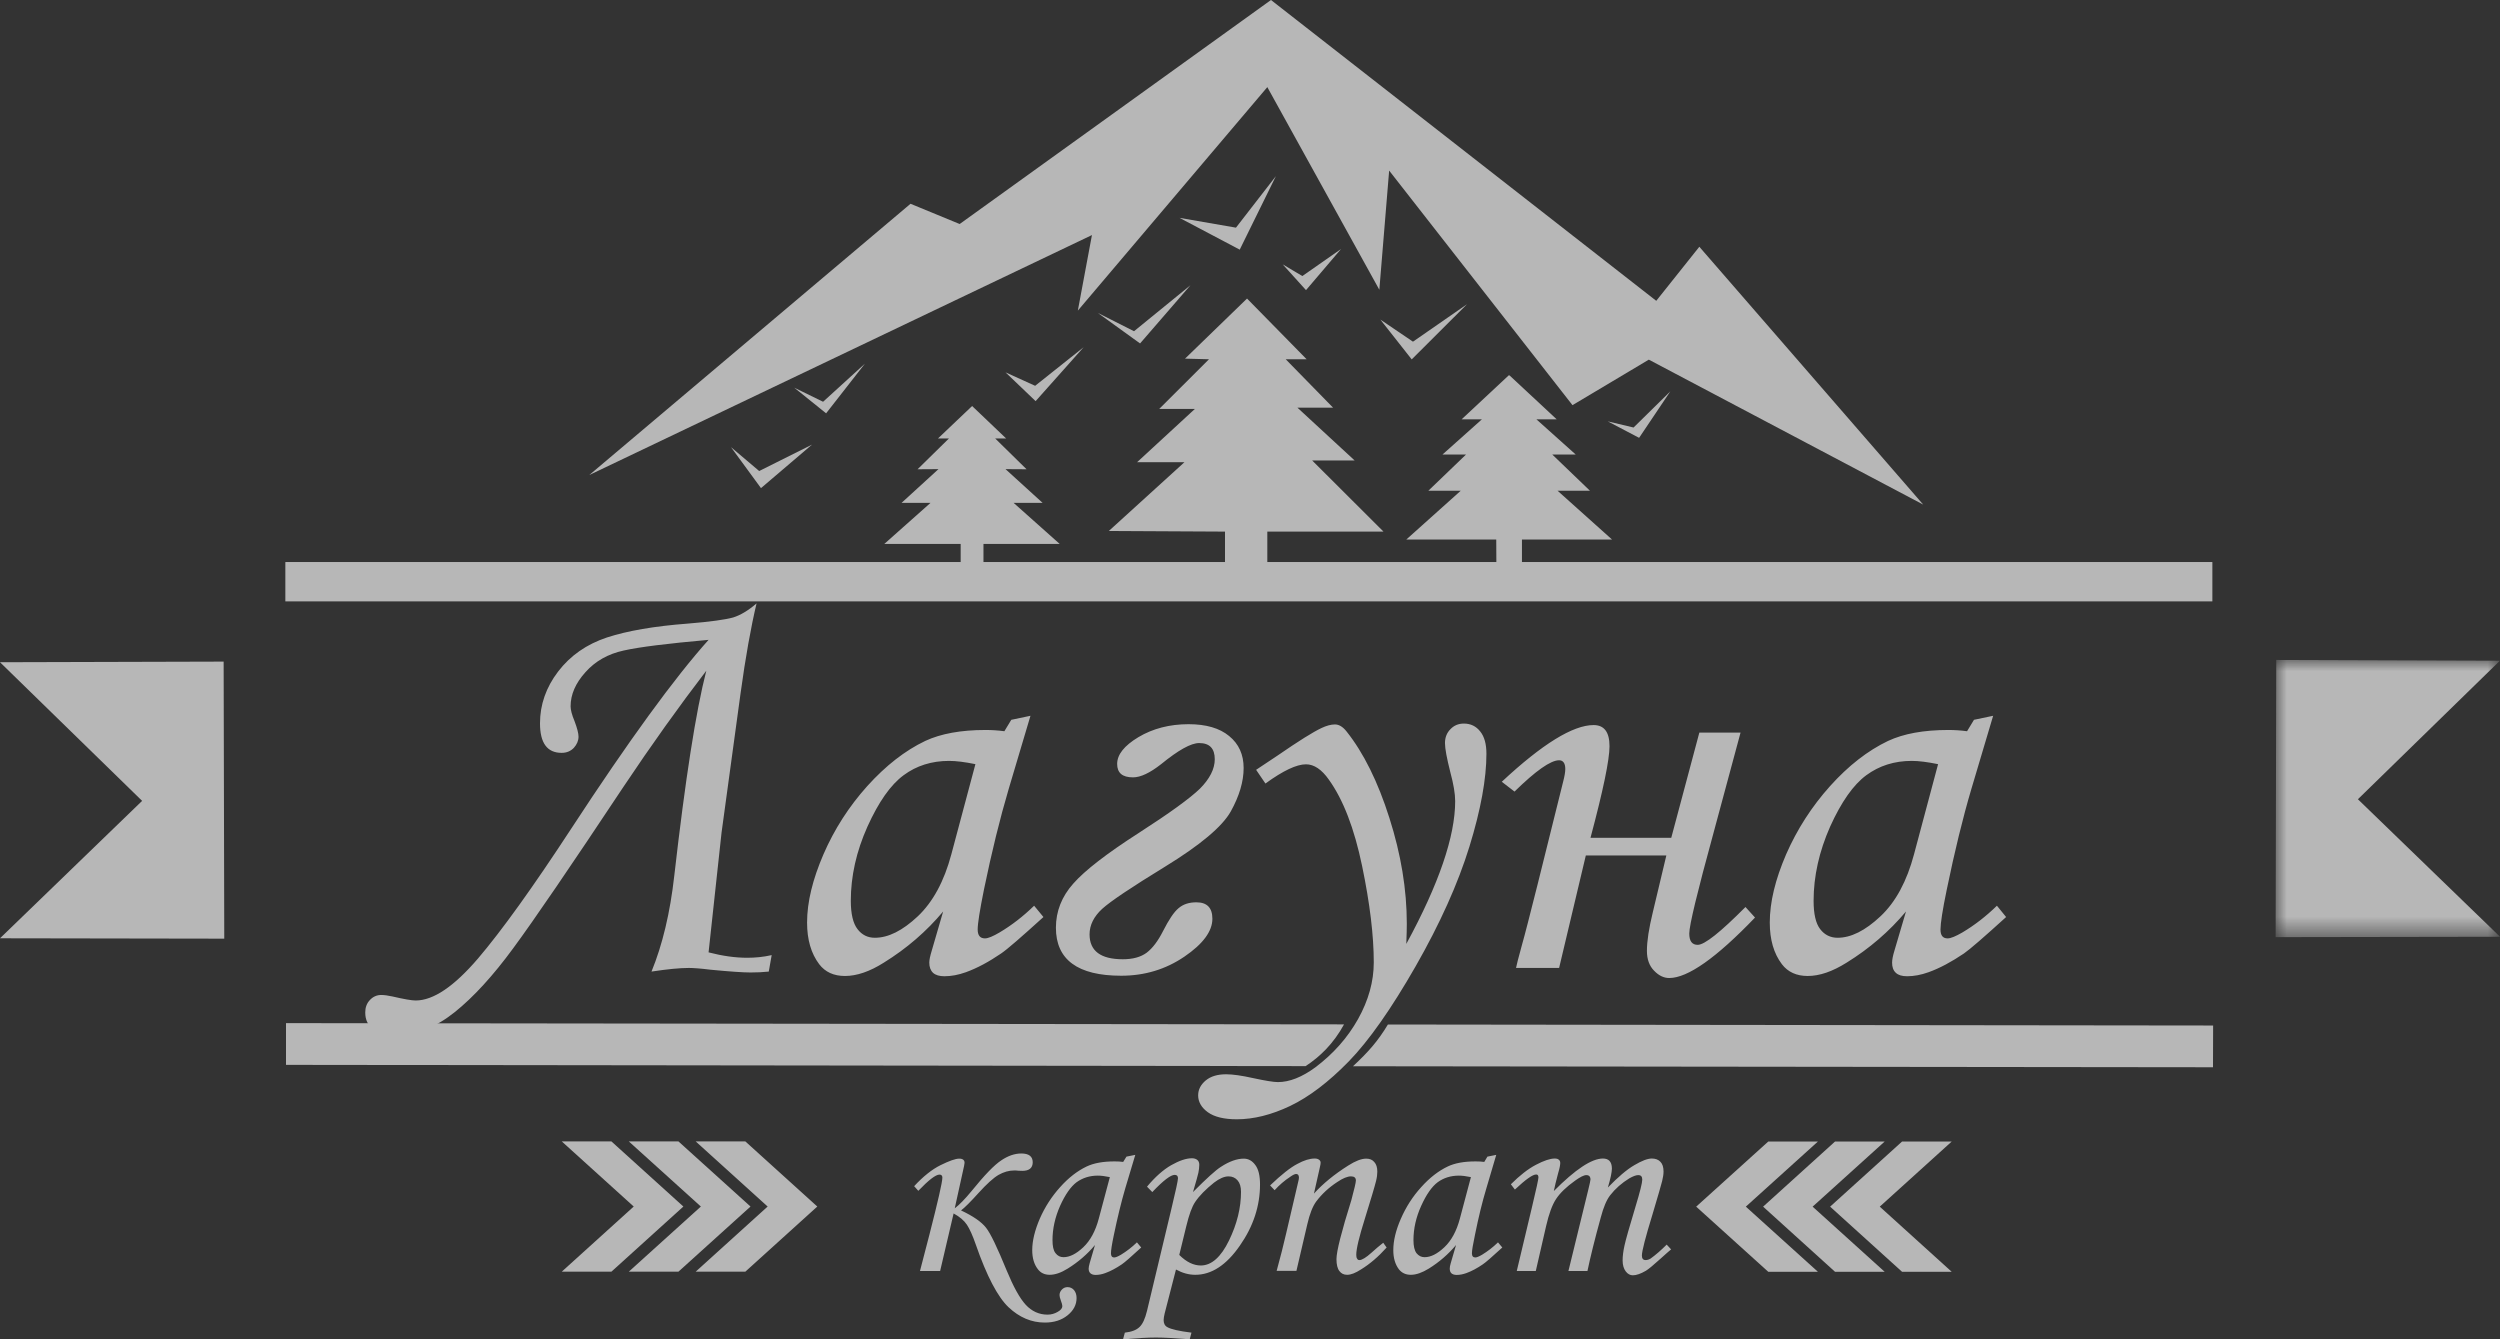
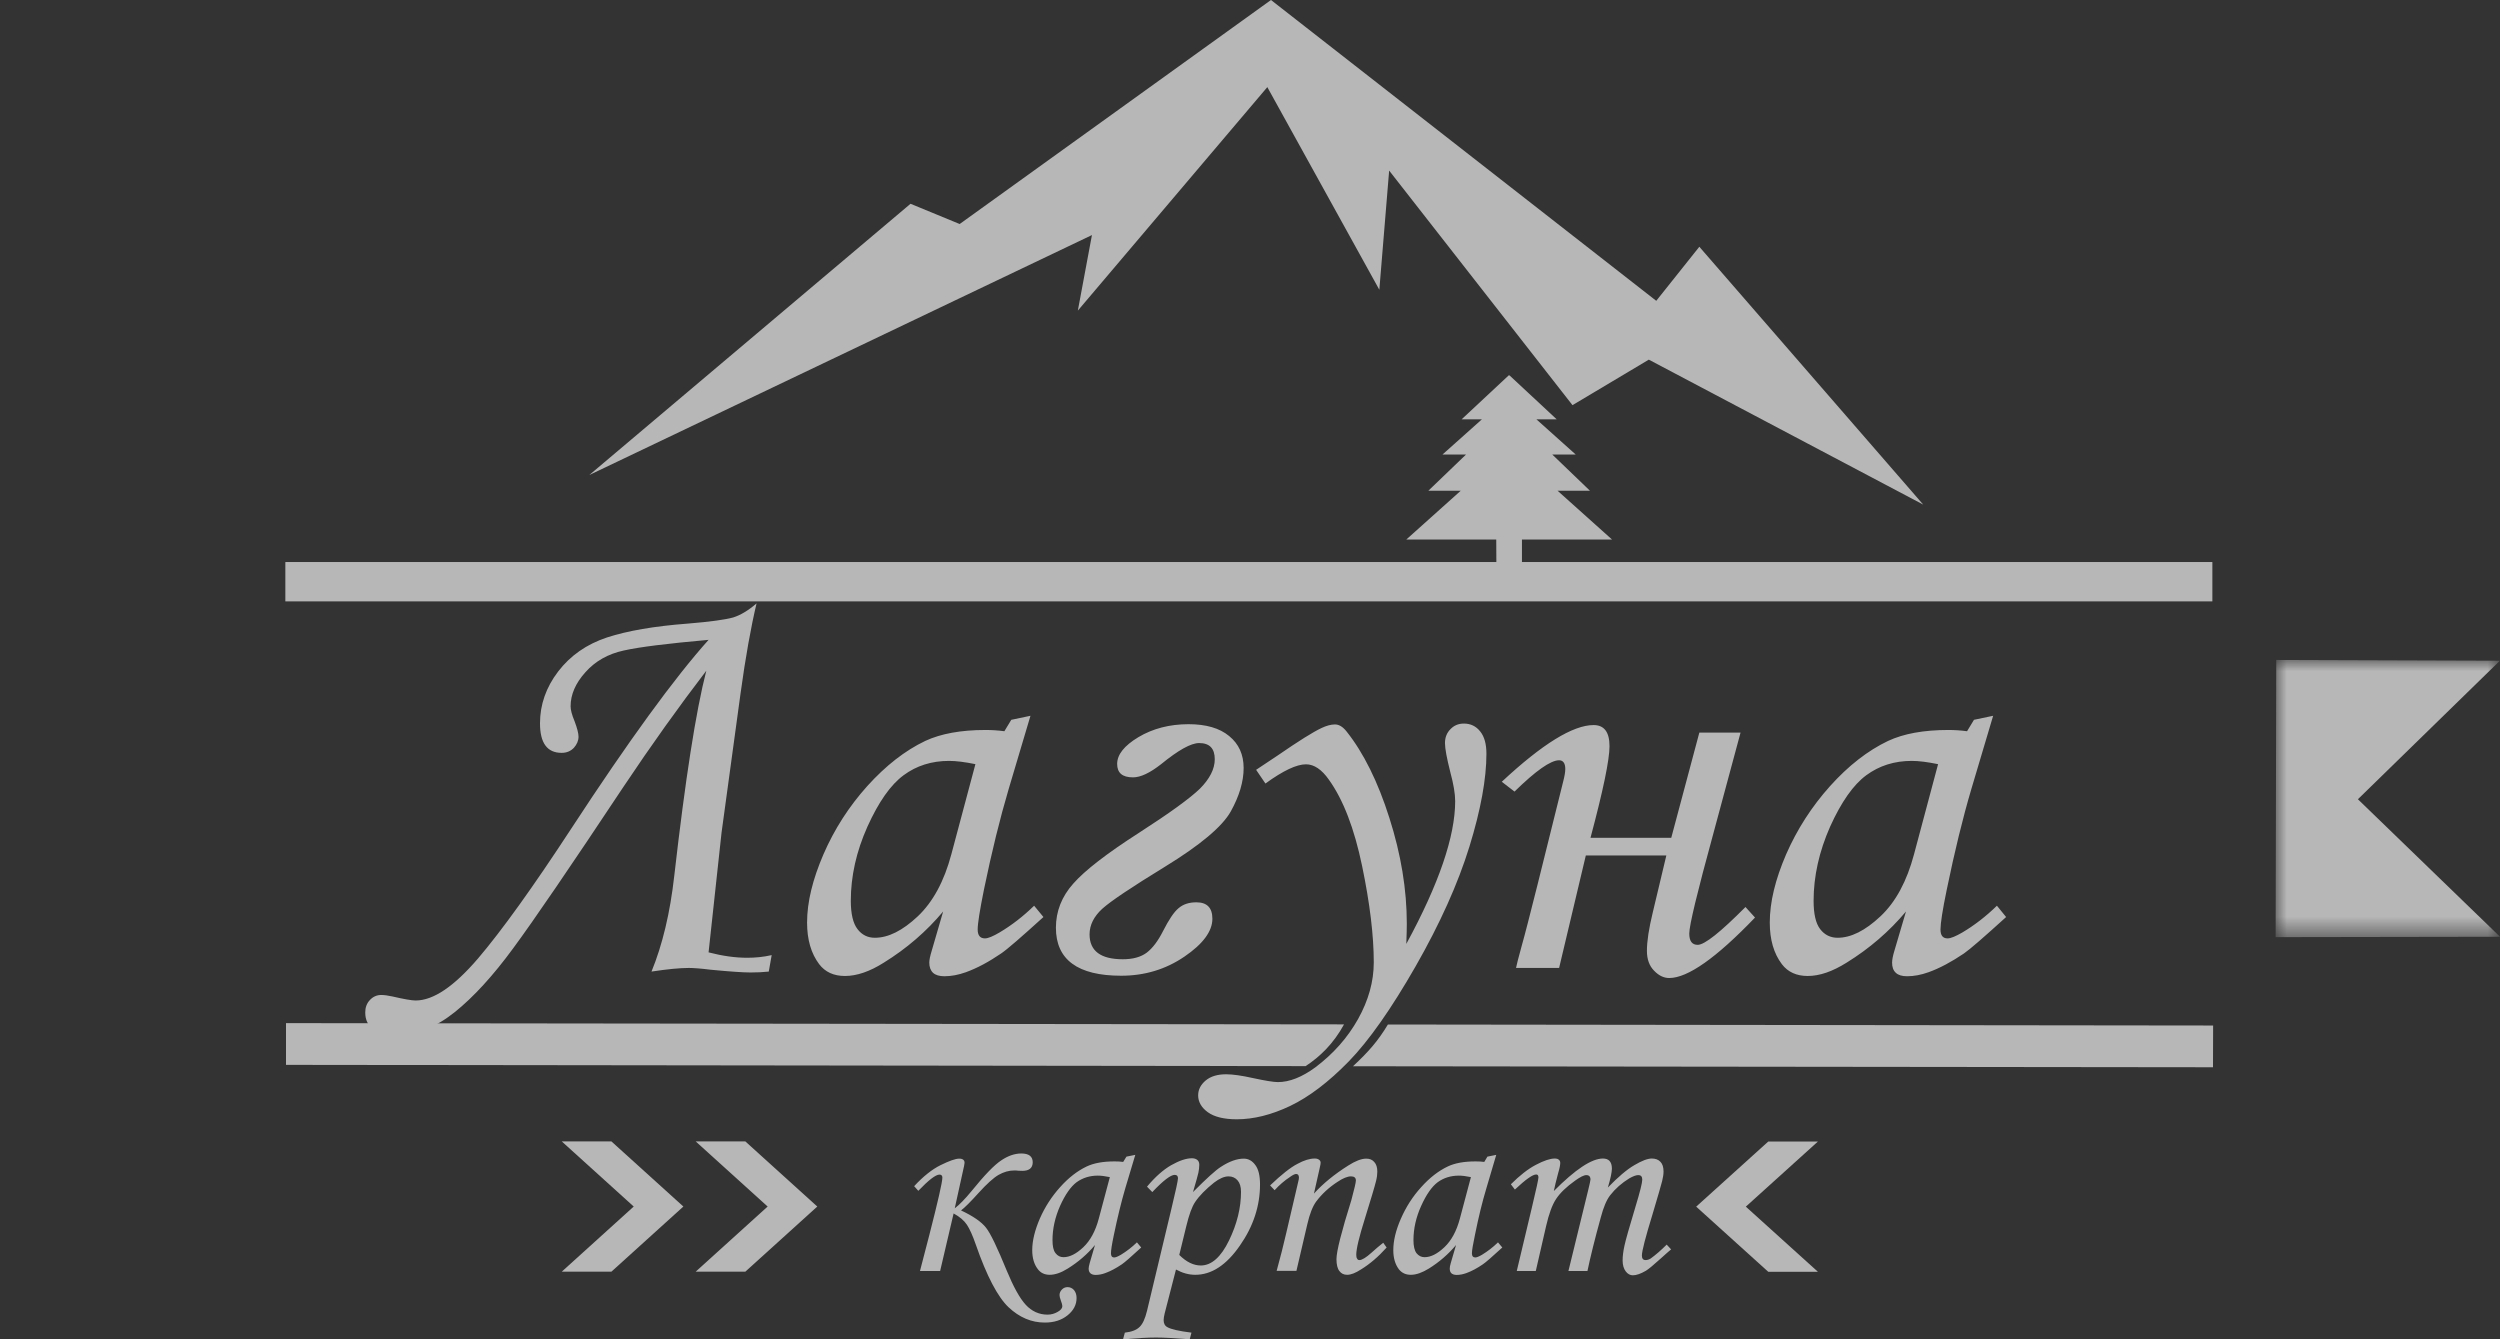
<svg xmlns="http://www.w3.org/2000/svg" xmlns:xlink="http://www.w3.org/1999/xlink" width="112" height="60" viewBox="0 0 112 60">
  <rect x="0" y="0" width="112" height="60" fill="#333333" stroke="none" />
  <defs>
    <path id="i8c5ydftya" d="M0 0L10.052 0 10.052 12.418 0 12.418z" />
  </defs>
  <g fill="none" fill-rule="evenodd" opacity=".65">
    <g>
      <g>
        <g>
          <g>
            <path fill="#FEFEFE" d="M56.94 0L42.993 10.036 40.791 9.129 26.398 21.282 48.919 10.531 48.287 13.916 56.776 3.903 61.794 12.981 62.234 7.642 70.447 18.151 73.867 16.112 86.16 22.606 76.13 11.055 74.2 13.477z" transform="translate(-764 -3173) translate(0 2876) translate(163 100) translate(601 197)" />
-             <path fill="#FEFEFE" d="M52.842 9.76L55.54 11.184 57.16 7.89 55.371 10.199zM57.465 11.843L58.345 12.367 60.078 11.156 58.509 12.998zM49.179 14.017L50.804 14.839 53.333 12.778 51.075 15.386zM46.396 17.971L48.547 15.555 46.374 17.284 45.047 16.681zM35.582 17.368L36.874 17.999 38.748 16.292 37.01 18.517zM32.748 20.032L34.012 21.102 36.378 19.919 34.092 21.868zM61.839 14.316L63.245 16.101 65.722 13.629 63.301 15.307zM72.027 18.877L73.184 19.153 74.832 17.532 73.432 19.615zM53.09 16.067L55.867 13.375 58.537 16.095 57.6 16.095 59.722 18.264 58.125 18.264 60.688 20.629 58.785 20.629 61.98 23.816 56.776 23.816 56.776 25.241 54.88 25.213 54.88 23.816 49.675 23.788 53.062 20.708 50.94 20.708 53.531 18.32 51.933 18.32 54.163 16.095zM43.551 18.19L45.075 19.643 44.584 19.643 45.99 21.023 45.047 21.017 46.707 22.527 45.408 22.527 47.474 24.368 44.059 24.368 44.059 25.467 43.563 25.467 43.546 25.467 43.038 25.467 43.038 24.368 39.617 24.368 41.689 22.527 40.391 22.527 42.044 21.017 41.107 21.023 42.513 19.643 42.022 19.643z" transform="translate(-764 -3173) translate(0 2876) translate(163 100) translate(601 197)" />
            <path fill="#FEFEFE" d="M12.784 26.942L99.114 26.942 99.114 25.179 12.784 25.179z" transform="translate(-764 -3173) translate(0 2876) translate(163 100) translate(601 197)" />
            <path fill="#FEFEFE" d="M67.608 16.822L67.619 16.811 69.741 18.787 68.832 18.787 70.593 20.364 69.543 20.364 71.231 21.986 69.78 21.986 72.219 24.171 68.183 24.171 68.183 25.219 67.608 25.23 67.037 25.219 67.032 24.171 63.002 24.171 65.44 21.986 63.989 21.986 65.677 20.364 64.622 20.364 66.388 18.787 65.48 18.787 67.596 16.811z" transform="translate(-764 -3173) translate(0 2876) translate(163 100) translate(601 197)" />
            <g>
              <path fill="#FEFEFE" d="M99.148 18.911l-36.97-.045c-.446.743-.875 1.228-1.564 1.87l38.528.045.006-1.87zm-86.335-.107v1.87l45.679.056c.643-.422 1.247-1.002 1.721-1.87l-47.4-.056z" transform="translate(-764 -3173) translate(0 2876) translate(163 100) translate(601 197) translate(0 27.032)" />
              <g transform="translate(-764 -3173) translate(0 2876) translate(163 100) translate(601 197) translate(0 27.032) translate(101.948 2.534)">
                <mask id="dccg9d1p4b" fill="#fff">
                  <use xlink:href="#i8c5ydftya" />
                </mask>
-                 <path fill="#FEFEFE" d="M0.028 0L0 12.418 10.053 12.401 3.686 6.24 10.047 0.034z" mask="url(#dccg9d1p4b)" />
+                 <path fill="#FEFEFE" d="M0.028 0L0 12.418 10.053 12.401 3.686 6.24 10.047 0.034" mask="url(#dccg9d1p4b)" />
              </g>
-               <path fill="#FEFEFE" d="M10.019 2.608L10.047 15.02 0 15.003 6.367 8.847 0 2.636zM87.436 24.109L85.212 24.109 81.989 27.026 85.212 29.944 87.436 29.944 84.213 27.026z" transform="translate(-764 -3173) translate(0 2876) translate(163 100) translate(601 197) translate(0 27.032)" />
-               <path fill="#FEFEFE" d="M84.433 24.109L82.209 24.109 78.987 27.026 82.209 29.944 84.433 29.944 81.205 27.026z" transform="translate(-764 -3173) translate(0 2876) translate(163 100) translate(601 197) translate(0 27.032)" />
              <path fill="#FEFEFE" d="M81.442 24.109L79.218 24.109 75.989 27.026 79.218 29.944 81.442 29.944 78.213 27.026zM25.168 24.104L27.392 24.104 30.615 27.021 27.392 29.938 25.168 29.938 28.391 27.021z" transform="translate(-764 -3173) translate(0 2876) translate(163 100) translate(601 197) translate(0 27.032)" />
-               <path fill="#FEFEFE" d="M28.171 24.104L30.395 24.104 33.623 27.021 30.395 29.938 28.171 29.938 31.399 27.021z" transform="translate(-764 -3173) translate(0 2876) translate(163 100) translate(601 197) translate(0 27.032)" />
              <path fill="#FEFEFE" d="M31.168 24.104L33.392 24.104 36.615 27.021 33.392 29.938 31.168 29.938 34.391 27.021zM86.826 7.203c-.468-.096-.863-.147-1.18-.147-.778 0-1.455.215-2.037.643-.581.428-1.117 1.193-1.62 2.303-.49 1.11-.74 2.219-.74 3.323 0 .585.097 1.013.294 1.267.198.259.463.388.78.388.598 0 1.235-.315 1.924-.963.683-.642 1.18-1.57 1.501-2.776l1.078-4.038zm1.609-1.988l.858-.18-.977 3.283c-.383 1.295-.75 2.8-1.1 4.5-.192.923-.282 1.52-.282 1.79 0 .265.101.4.321.4.136 0 .356-.09.666-.27.537-.32 1.05-.715 1.541-1.194l.412.507c-.987.895-1.614 1.442-1.89 1.633-.56.378-1.084.66-1.587.84-.327.118-.649.18-.96.18-.225 0-.394-.051-.501-.152-.119-.107-.17-.26-.17-.457 0-.13.034-.304.102-.529l.52-1.763c-.746.89-1.632 1.656-2.66 2.292-.637.4-1.213.597-1.744.597-.496 0-.886-.174-1.156-.529-.362-.479-.542-1.098-.542-1.864 0-.918.248-1.932.733-3.058.491-1.12 1.146-2.14 1.97-3.058.819-.912 1.688-1.588 2.597-2.022.7-.326 1.597-.49 2.698-.49.276 0 .553.017.84.056l.311-.512zm-9.81 8.859c-1.733 1.807-3.014 2.709-3.844 2.709-.242 0-.468-.108-.677-.327-.214-.214-.322-.513-.322-.89 0-.44.09-1.008.26-1.712l.61-2.562h-3.607l-1.197 5.04h-1.93c.017-.101.107-.456.27-1.048.125-.433.35-1.323.69-2.669l1.15-4.624c.063-.242.097-.433.097-.574 0-.253-.096-.389-.277-.389-.378 0-1.044.468-1.998 1.403l-.57-.44c1.818-1.695 3.19-2.54 4.115-2.54.474 0 .711.316.711.947 0 .608-.282 1.97-.852 4.105h3.618L76.13 5.79h1.846l-1.219 4.523c-.717 2.619-1.078 4.11-1.078 4.477 0 .338.124.507.378.507.31 0 1.022-.57 2.14-1.695l.428.473zM56.691 8.07l-.417-.614.965-.642c.931-.642 1.586-1.053 1.97-1.233.214-.101.417-.158.598-.158.18 0 .356.107.52.316.761.957 1.405 2.252 1.918 3.874.52 1.628.78 3.205.78 4.737 0 .197-.006.5-.023.906 1.462-2.686 2.19-4.82 2.19-6.397 0-.333-.074-.766-.22-1.307-.153-.608-.237-1.042-.237-1.295 0-.254.084-.462.248-.625.158-.164.356-.248.598-.248.305 0 .548.118.734.355.186.23.277.563.277.997 0 1.109-.249 2.5-.762 4.161-.514 1.662-1.316 3.447-2.41 5.362-1.096 1.915-2.095 3.334-2.998 4.263-.903.924-1.778 1.588-2.624 1.993-.841.4-1.637.597-2.388.597-.576 0-1.005-.106-1.298-.315-.288-.208-.435-.467-.435-.754 0-.265.119-.485.339-.67.226-.187.53-.277.914-.277.294 0 .695.057 1.203.17.547.118.92.18 1.117.18.525 0 1.084-.226 1.677-.66.807-.608 1.445-1.328 1.913-2.162.468-.84.705-1.684.705-2.54 0-1.2-.174-2.641-.524-4.325-.35-1.684-.847-2.968-1.485-3.858-.322-.461-.666-.692-1.027-.692-.424 0-1.028.287-1.818.861zm-.976-.698c0 .608-.192 1.256-.576 1.948-.383.682-1.371 1.51-2.952 2.479-1.496.917-2.432 1.543-2.81 1.886-.373.344-.565.727-.565 1.143 0 .744.502 1.115 1.49 1.115.452 0 .807-.1 1.067-.292.26-.197.508-.519.74-.98.253-.496.479-.84.688-1.014.209-.18.474-.265.801-.265.48 0 .717.248.717.738 0 .557-.418 1.126-1.253 1.695-.835.569-1.778.856-2.833.856-1.948 0-2.924-.72-2.924-2.151 0-.732.26-1.397.779-1.977.52-.591 1.496-1.346 2.935-2.27 1.383-.89 2.297-1.554 2.743-1.987.435-.44.66-.88.66-1.313 0-.49-.237-.726-.7-.726-.366 0-.93.315-1.704.946-.502.394-.92.591-1.259.591-.48 0-.71-.203-.71-.602 0-.417.315-.817.953-1.2.643-.383 1.394-.58 2.246-.58.78 0 1.389.175 1.818.53.434.354.649.833.649 1.43zm-12.017-.17c-.468-.095-.863-.146-1.18-.146-.778 0-1.461.215-2.037.643-.581.428-1.118 1.193-1.62 2.303-.497 1.11-.745 2.219-.745 3.323 0 .585.102 1.013.3 1.267.197.259.456.388.778.388.598 0 1.236-.315 1.925-.963.677-.642 1.18-1.57 1.501-2.776l1.078-4.038zm1.609-1.987l.858-.18-.977 3.283c-.384 1.295-.756 2.8-1.106 4.5-.186.923-.282 1.52-.282 1.79 0 .265.107.4.327.4.136 0 .356-.09.66-.27.537-.32 1.05-.715 1.542-1.194l.417.507c-.988.895-1.614 1.442-1.896 1.633-.554.378-1.079.66-1.58.84-.328.118-.65.18-.96.18-.226 0-.395-.051-.508-.152-.113-.107-.17-.26-.17-.457 0-.13.04-.304.108-.529l.513-1.763c-.745.89-1.63 1.656-2.658 2.292-.632.4-1.214.597-1.739.597-.502 0-.886-.174-1.157-.529-.361-.479-.542-1.098-.542-1.864 0-.918.249-1.932.734-3.058.486-1.12 1.14-2.14 1.964-3.058.824-.912 1.688-1.588 2.597-2.022.7-.326 1.603-.49 2.698-.49.282 0 .559.017.846.056l.31-.512zM31.744 1.633c-1.835.164-3.105.321-3.805.479-.7.152-1.275.479-1.71.969-.446.495-.666 1.002-.666 1.531 0 .152.056.378.175.66.119.315.18.551.18.698 0 .18-.073.349-.208.5-.141.147-.322.226-.548.226-.649 0-.97-.44-.97-1.323 0-.834.27-1.61.812-2.32.548-.716 1.276-1.223 2.19-1.527.915-.298 2.117-.507 3.613-.62 1.027-.084 1.698-.18 2.037-.275.328-.102.677-.31 1.05-.631-.254 1.064-.497 2.422-.722 4.066l-.847 6.206-.581 5.362c.626.163 1.202.242 1.727.242.361 0 .728-.034 1.1-.119l-.13.738c-.26.028-.53.04-.818.04-.327 0-.926-.04-1.79-.124-.456-.057-.784-.079-.97-.079-.418 0-.976.056-1.676.163.49-1.194.835-2.63 1.021-4.297.491-4.297.965-7.36 1.434-9.18-1.214 1.583-2.45 3.312-3.714 5.204-2.37 3.57-4.013 5.976-4.927 7.215-.91 1.244-1.79 2.202-2.625 2.872-.841.675-1.7 1.013-2.568 1.013-.965 0-1.445-.332-1.445-.996 0-.226.068-.411.209-.558.135-.146.31-.225.502-.225.135 0 .305.022.508.067.514.119.858.18 1.039.18.79 0 1.715-.625 2.788-1.875 1.066-1.25 2.466-3.199 4.193-5.84 2.569-3.93 4.618-6.741 6.142-8.442zM67.867 26.26l-.18-.236c.395-.394.767-.687 1.123-.873.355-.186.638-.281.84-.281.085 0 .148.017.187.056.045.034.062.084.062.146 0 .085-.028.237-.096.462-.09.338-.152.597-.192.794.96-.968 1.694-1.458 2.201-1.458.13 0 .232.039.294.107.068.073.107.186.107.343 0 .163-.062.45-.18.85.451-.467.846-.805 1.185-1.002.333-.197.593-.298.784-.298.164 0 .294.05.384.146.096.096.141.242.141.44 0 .118-.022.258-.062.422-.04.169-.186.664-.434 1.498-.316 1.03-.474 1.644-.474 1.841 0 .136.056.203.169.203.073 0 .147-.023.22-.067.237-.17.474-.378.722-.626l.198.214c-.085.068-.243.209-.474.417-.316.287-.536.468-.655.54-.231.136-.429.204-.587.204-.118 0-.226-.057-.316-.175s-.14-.282-.14-.49c0-.192.027-.411.084-.67.056-.26.22-.834.49-1.73.204-.67.306-1.08.306-1.221 0-.135-.057-.203-.181-.203-.096 0-.231.05-.4.146-.34.209-.627.462-.859.76-.158.203-.299.536-.417.986-.271.98-.469 1.785-.599 2.405h-.852l.892-3.65c.062-.258.096-.41.096-.45 0-.067-.017-.112-.046-.146-.033-.034-.078-.051-.14-.051-.108 0-.277.085-.503.248-.395.281-.677.557-.852.822-.175.265-.322.67-.446 1.21l-.463 2.017h-.852l.677-2.844c.198-.828.294-1.273.294-1.346 0-.096-.034-.135-.102-.135-.158 0-.474.225-.954.676zm-1.97-.557c-.214-.045-.395-.067-.542-.067-.36 0-.677.101-.942.292-.265.198-.514.552-.745 1.065-.232.512-.345 1.025-.345 1.532 0 .27.046.467.136.585.096.118.214.18.361.18.277 0 .57-.146.886-.444.317-.299.548-.727.695-1.279l.496-1.864zm.74-.918l.395-.079-.446 1.51c-.18.597-.35 1.29-.508 2.078-.09.422-.136.698-.136.822s.051.186.153.186c.062 0 .164-.04.305-.124.248-.152.485-.332.71-.552l.193.23c-.458.418-.745.671-.875.756-.254.174-.497.304-.728.388-.153.056-.3.085-.44.085-.108 0-.187-.029-.237-.074-.051-.05-.074-.118-.074-.208 0-.062.011-.14.045-.248l.237-.81c-.344.41-.75.765-1.224 1.058-.294.18-.56.276-.802.276-.232 0-.406-.085-.536-.248-.164-.22-.249-.501-.249-.856 0-.422.113-.895.339-1.408.226-.518.525-.991.909-1.413.378-.423.779-.732 1.196-.93.322-.152.734-.225 1.242-.225.13 0 .26.006.39.023l.14-.237zm-9.534 1.504l-.203-.214c.508-.485.915-.806 1.22-.963.299-.164.558-.242.778-.242.085 0 .147.017.198.056.045.034.068.079.068.124 0 .04-.006.101-.029.191l-.27 1.2c.406-.45.92-.867 1.535-1.256.327-.208.592-.31.807-.31.158 0 .276.05.361.152.09.096.136.242.136.428 0 .124-.017.265-.057.423-.062.253-.231.816-.502 1.69-.254.81-.384 1.345-.384 1.615 0 .08.011.136.04.175.022.045.056.062.101.062.113 0 .3-.113.542-.332.175-.158.35-.31.525-.445l.152.214c-.367.41-.75.738-1.145.98-.25.163-.458.242-.622.242-.152 0-.265-.056-.35-.169-.084-.107-.13-.287-.13-.53 0-.354.226-1.238.667-2.646.135-.501.203-.794.203-.879 0-.124-.073-.186-.22-.186-.158 0-.367.085-.615.254-.379.248-.689.535-.943.873-.158.214-.293.557-.4 1.025l-.486 2.083h-.886c.163-.597.31-1.165.434-1.712l.53-2.27c.024-.09.035-.157.035-.196 0-.107-.045-.164-.124-.164-.062 0-.153.045-.271.13-.249.163-.48.36-.695.597zm-4.272 2.9c.316.315.638.473.965.473.48 0 .903-.377 1.264-1.12.361-.744.537-1.47.537-2.18 0-.225-.051-.394-.153-.512-.102-.119-.237-.18-.406-.18-.192 0-.407.095-.65.28-.366.294-.654.581-.846.868-.141.208-.271.563-.395 1.076l-.316 1.295zm-1.208-2.816l-.237-.242c.361-.433.722-.755 1.084-.963.36-.203.671-.31.93-.31.102 0 .182.029.238.074.062.05.09.123.09.22 0 .117-.017.236-.04.354-.028.124-.106.411-.242.867.61-.614 1.027-.991 1.253-1.132.372-.242.717-.366 1.022-.366.208 0 .378.096.519.288.141.19.209.478.209.867 0 .963-.3 1.88-.903 2.742-.604.873-1.27 1.307-1.999 1.307-.287 0-.575-.079-.863-.237l-.508 1.972c-.028.118-.045.22-.045.292 0 .147.05.254.163.316.176.101.537.18 1.084.248l-.079.298c-.638-.05-1.146-.079-1.513-.079-.378 0-.869.028-1.473.079l.08-.298c.304-.034.524-.119.66-.254.14-.135.248-.372.333-.72l1.084-4.534c.203-.845.304-1.312.304-1.408 0-.102-.05-.152-.147-.152-.18 0-.513.253-1.004.771zm-1.902-.67c-.215-.045-.395-.067-.542-.067-.361 0-.672.101-.943.292-.265.198-.513.552-.745 1.065-.226.512-.339 1.025-.339 1.532 0 .27.04.467.136.585.09.118.209.18.355.18.277 0 .57-.146.887-.444.316-.299.547-.727.694-1.279l.497-1.864zm.745-.918l.395-.079-.452 1.51c-.175.597-.344 1.29-.508 2.078-.09.422-.13.698-.13.822s.046.186.147.186c.062 0 .164-.04.305-.124.248-.152.485-.332.711-.552l.192.23c-.451.418-.745.671-.87.756-.259.174-.501.304-.733.388-.147.056-.3.085-.44.085-.107 0-.18-.029-.232-.074-.056-.05-.079-.118-.079-.208 0-.062.017-.14.046-.248l.237-.81c-.34.41-.751.765-1.225 1.058-.288.18-.559.276-.802.276-.231 0-.406-.085-.53-.248-.17-.22-.254-.501-.254-.856 0-.422.118-.895.338-1.408.226-.518.53-.991.91-1.413.377-.423.778-.732 1.196-.93.322-.152.74-.225 1.242-.225.13 0 .26.006.389.023l.147-.237zM42.773 27.1c.203-.152.457-.411.762-.783.57-.704 1.01-1.16 1.32-1.363.305-.208.61-.31.898-.31.338 0 .513.13.513.394 0 .254-.158.384-.463.384l-.169-.006c-.084-.011-.152-.011-.197-.011-.237 0-.469.067-.7.197-.232.135-.53.405-.903.816-.356.395-.615.654-.78.777.543.254.915.513 1.118.772.204.254.508.895.926 1.915.3.726.581 1.239.852 1.537.271.293.598.445.982.445.164 0 .316-.045.452-.124.14-.079.209-.163.209-.259 0-.05-.023-.13-.068-.253-.04-.107-.057-.186-.057-.242 0-.09.034-.17.102-.243.068-.073.158-.112.254-.112.119 0 .215.045.294.135.073.09.113.208.113.355 0 .298-.136.557-.401.771-.271.22-.61.327-1.022.327-.598 0-1.14-.23-1.625-.687-.486-.462-.977-1.397-1.468-2.81-.14-.406-.276-.704-.4-.89-.125-.186-.322-.355-.593-.501l-.604 2.579h-.903l.417-1.605c.39-1.52.587-2.382.587-2.58 0-.09-.045-.135-.13-.135-.169 0-.485.243-.948.727l-.186-.208c.4-.434.796-.75 1.18-.941.39-.191.666-.293.84-.293.159 0 .238.068.238.186 0 .045-.028.18-.08.405l-.36 1.634z" transform="translate(-764 -3173) translate(0 2876) translate(163 100) translate(601 197) translate(0 27.032)" />
            </g>
          </g>
        </g>
      </g>
    </g>
  </g>
</svg>